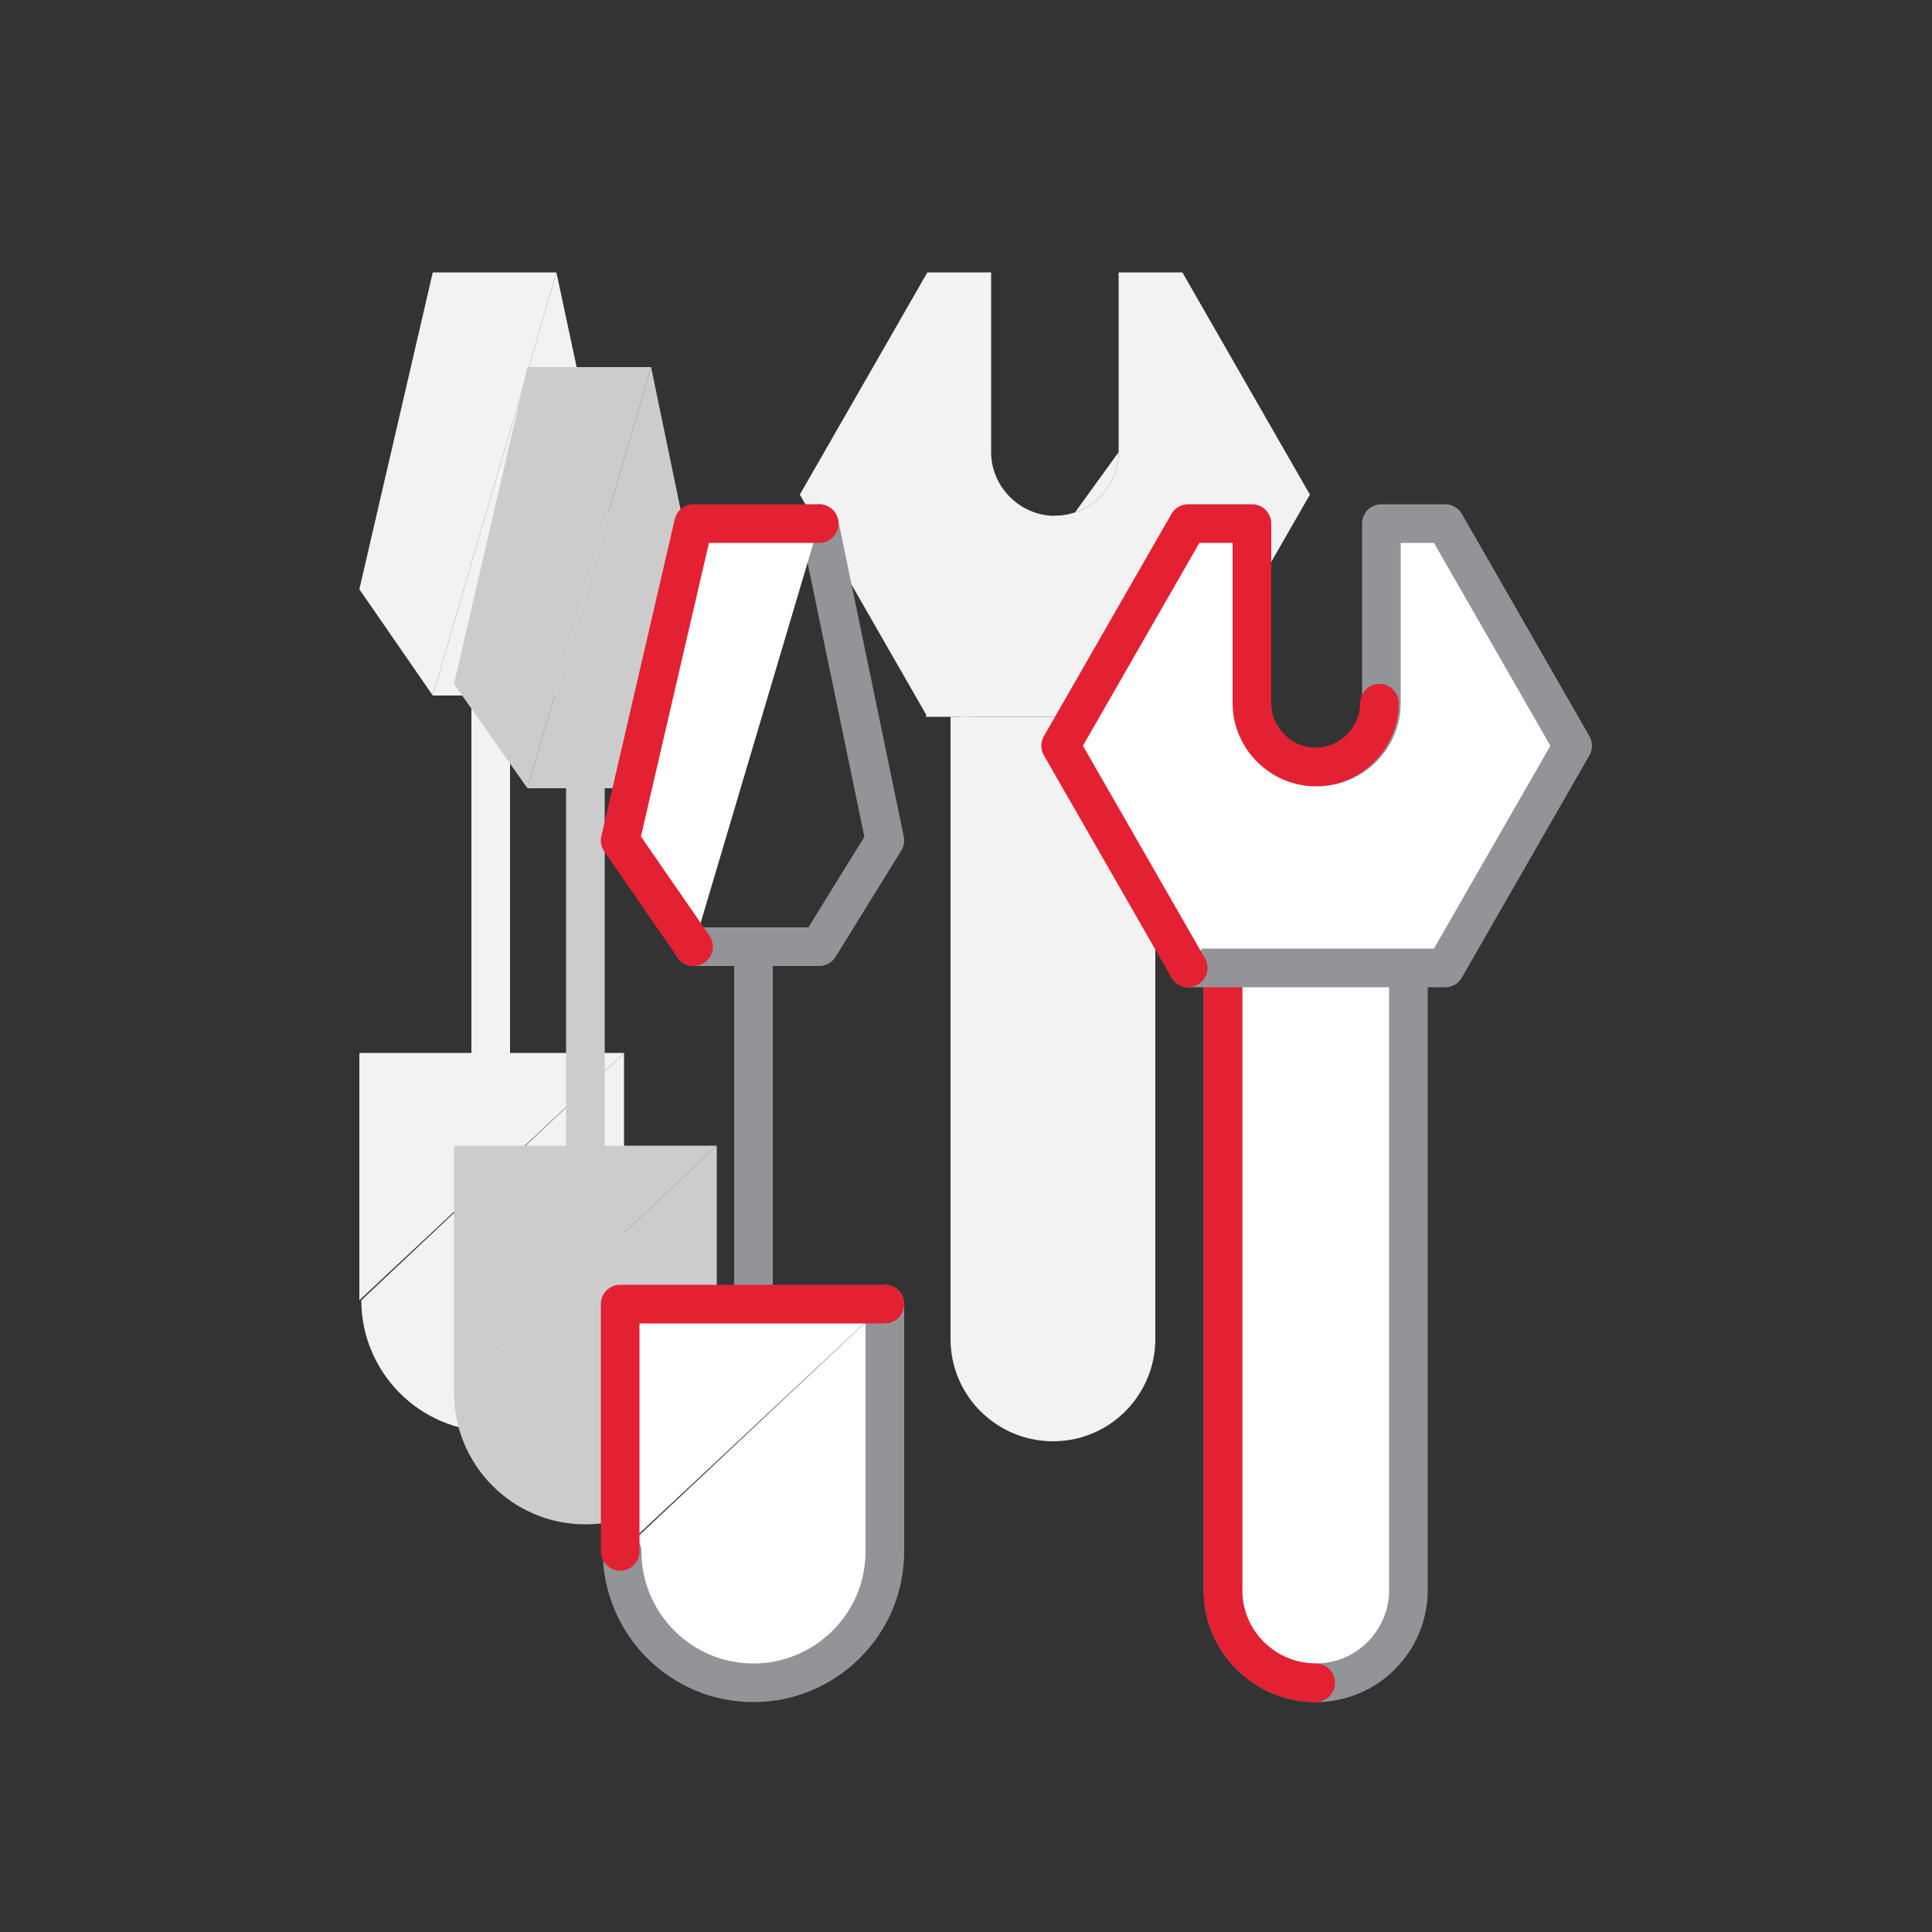
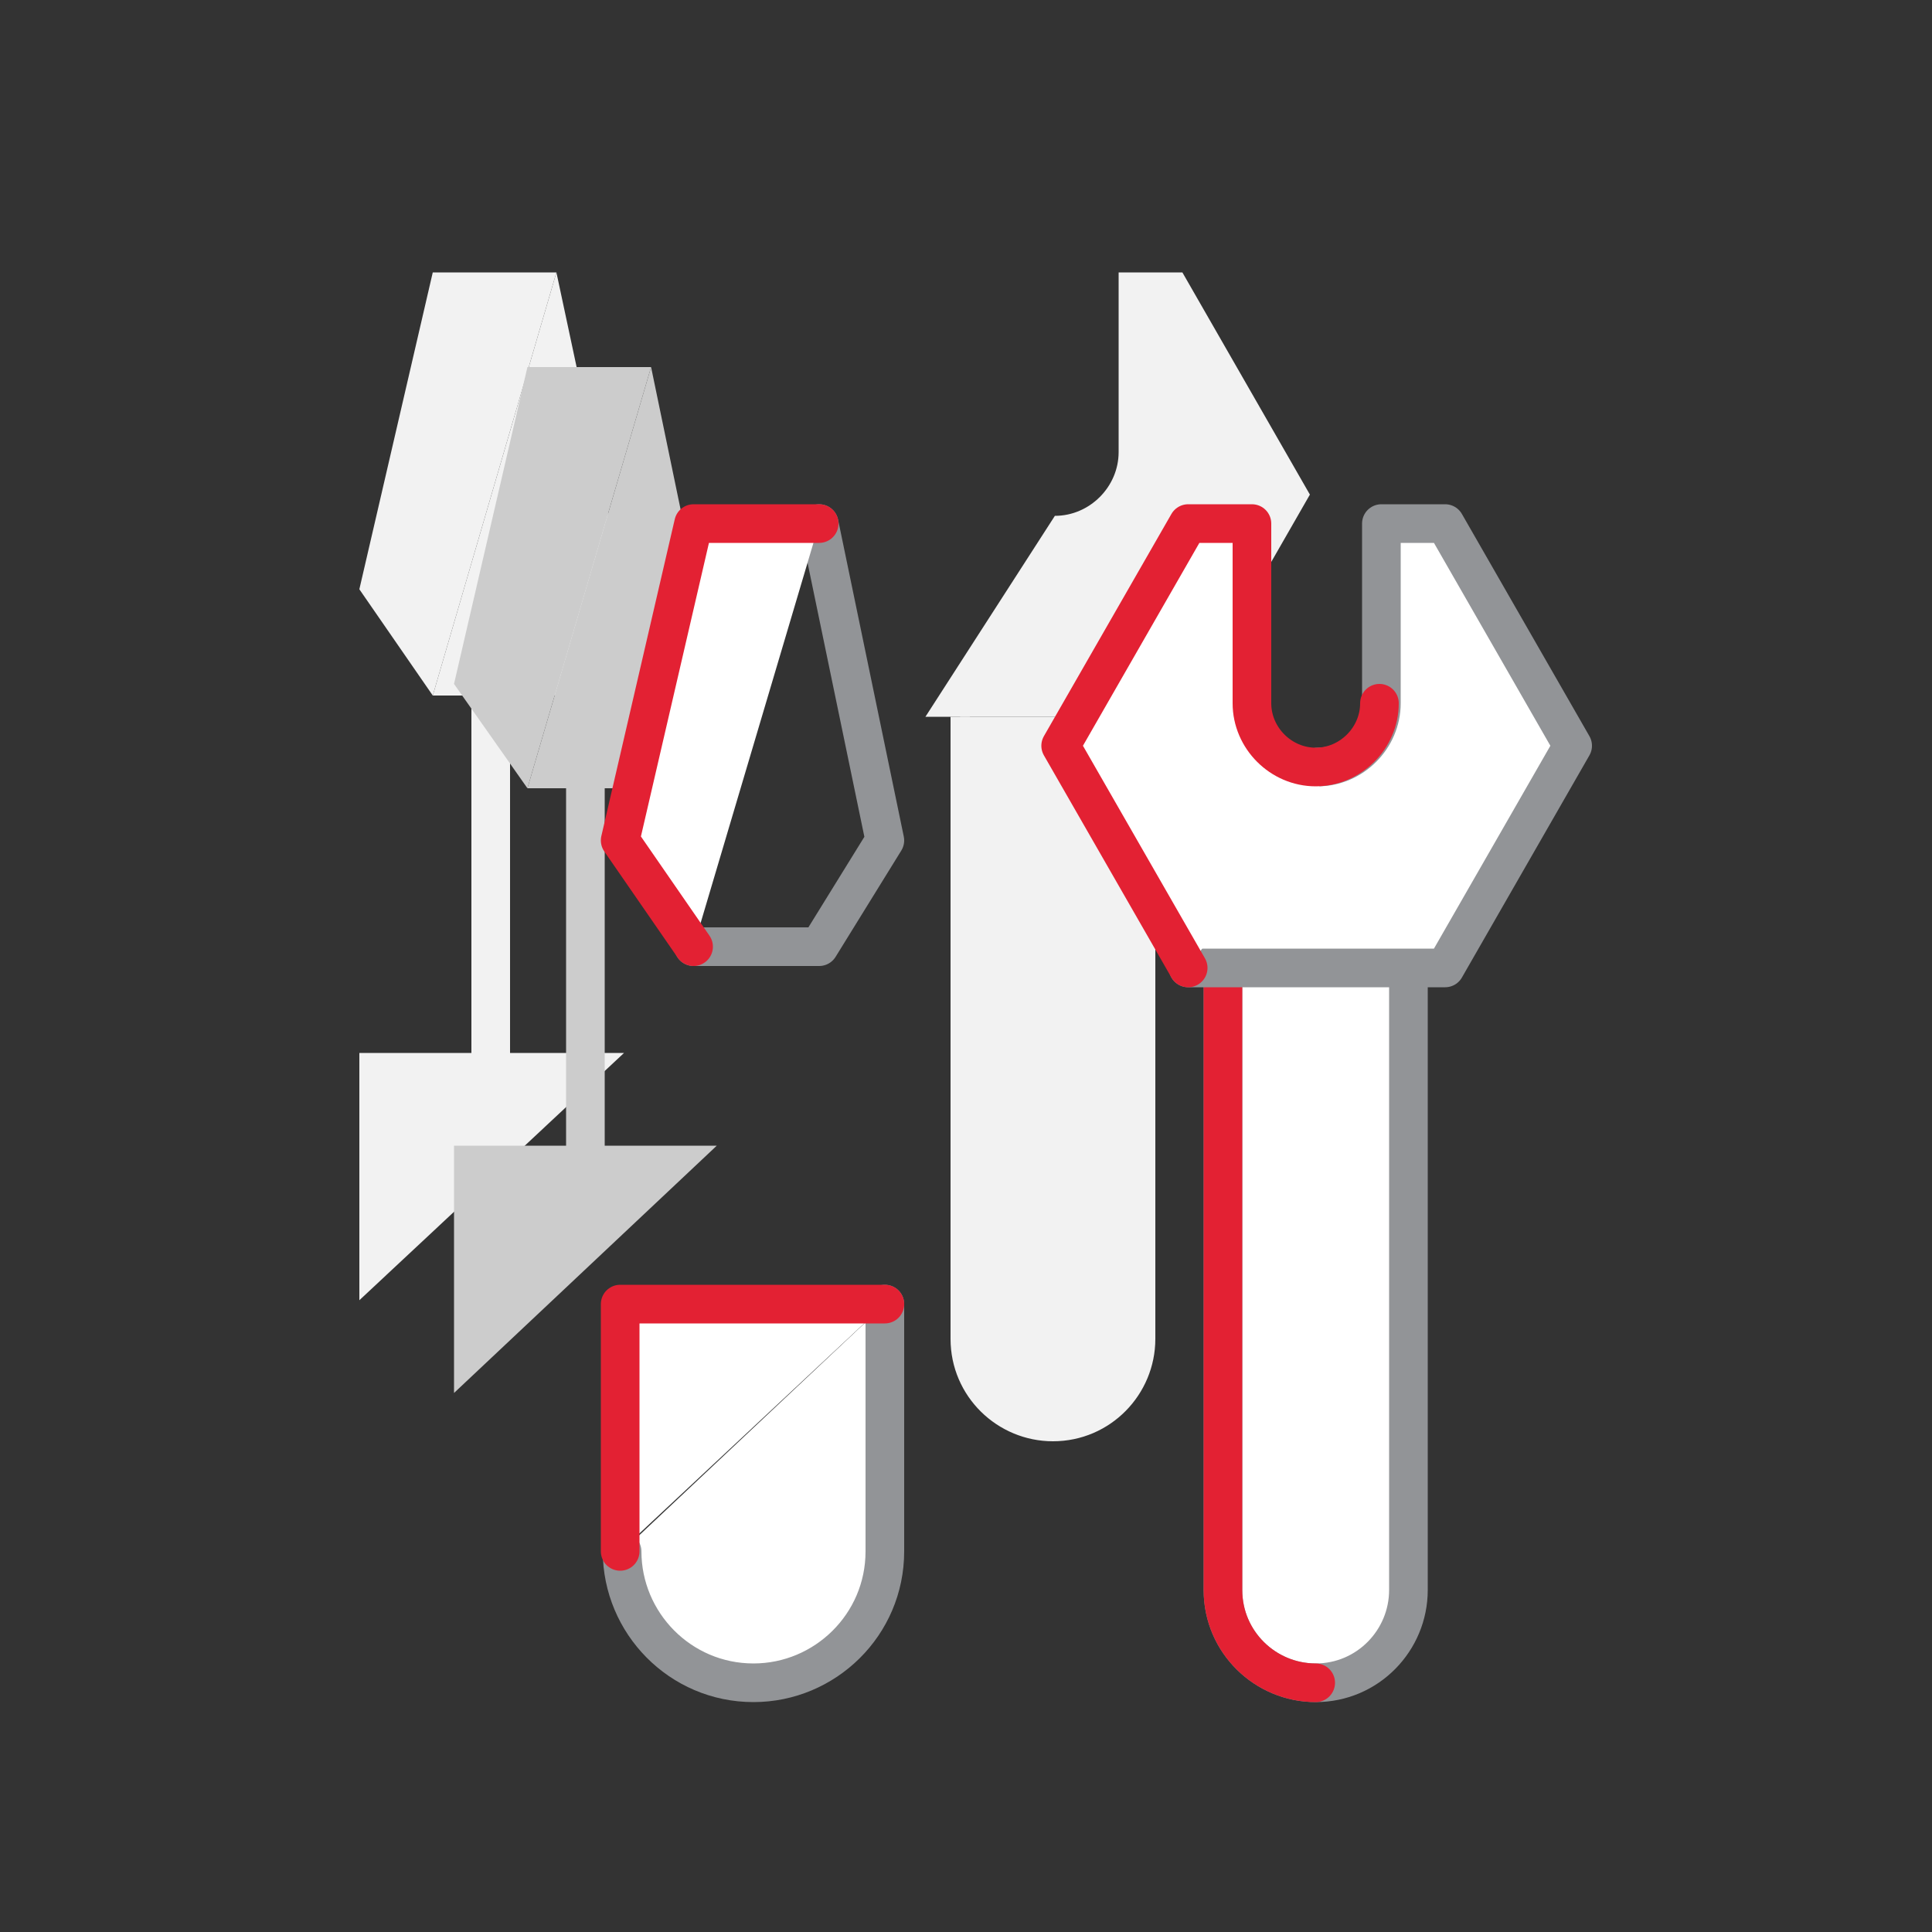
<svg xmlns="http://www.w3.org/2000/svg" version="1.1" id="Layer_1" x="0px" y="0px" viewBox="0 0 100 100" style="enable-background:new 0 0 100 100;" xml:space="preserve">
  <rect x="0" y="0" width="100" height="100" fill="#333333" stroke="none" />
  <style type="text/css">
	.st0{fill:#F2F2F2;}
	.st1{fill:#F2F2F2;stroke:#F2F2F2;stroke-width:2;stroke-linecap:round;stroke-linejoin:round;stroke-miterlimit:10;}
	.st2{fill:#F2F2F2;stroke:#F2F2F2;stroke-miterlimit:10;}
	.st3{fill:#CCCCCC;}
	.st4{fill:none;}
	.st5{fill:#CCCCCC;stroke:#CCCCCC;stroke-width:2;stroke-linecap:round;stroke-linejoin:round;stroke-miterlimit:10;}
	.st6{fill:none;stroke:#929497;stroke-width:2;stroke-linecap:round;stroke-linejoin:round;stroke-miterlimit:10;}
	.st7{fill:#FFFFFF;stroke:#929497;stroke-width:2;stroke-linecap:round;stroke-linejoin:round;stroke-miterlimit:10;}
	.st8{fill:#FFFFFF;stroke:#E32133;stroke-width:2;stroke-linecap:round;stroke-linejoin:round;stroke-miterlimit:10;}
	.st9{fill:none;stroke:#E32133;stroke-width:2;stroke-linecap:round;stroke-linejoin:round;stroke-miterlimit:10;}
</style>
  <g>
    <g>
      <g>
        <g>
          <polyline class="st0" points="22.4,36 18.6,30.5 22.4,14.1 28.8,14.1     " />
          <polyline class="st0" points="18.6,67.3 18.6,54.5 32.3,54.5     " />
        </g>
-         <path class="st0" d="M57.9,23.4c0,1.8-1.5,3.3-3.3,3.3h0c-1.8,0-3.3-1.5-3.3-3.3v-9.3h-3.3l-6.6,11.5l6.6,11.5" />
        <path class="st0" d="M54.6,74.1c-2.6,0-4.8-2.1-4.8-4.8l0-32.2" />
      </g>
      <g>
        <g>
          <polyline class="st0" points="28.8,14.1 32.3,30.5 28.8,36 22.4,36     " />
          <line class="st1" x1="25.4" y1="36" x2="25.4" y2="54.5" />
-           <path class="st0" d="M32.3,54.5v12.8c0,3.8-3.1,6.8-6.8,6.8h0c-3.8,0-6.8-3.1-6.8-6.8" />
        </g>
        <path class="st0" d="M47.9,37.1h13.3l6.6-11.5l-6.6-11.5h-3.3v9.3c0,1.8-1.5,3.3-3.3,3.3h0" />
        <path class="st2" d="M59.3,37.1l0,32.2c0,2.6-2.1,4.8-4.8,4.8h0c-2.6,0-4.8-2.1-4.8-4.8V37.1" />
      </g>
    </g>
    <g>
      <g>
        <g>
          <polyline class="st3" points="27.3,40.8 23.5,35.4 27.3,19 33.7,19     " />
          <polyline class="st3" points="23.5,72.1 23.5,59.3 37.1,59.3     " />
        </g>
        <path class="st4" d="M62.8,28.2c0,1.8-1.5,3.3-3.3,3.3h0c-1.8,0-3.3-1.5-3.3-3.3V19h-3.3l-6.6,11.5L52.8,42" />
        <path class="st4" d="M59.5,79c-2.6,0-4.8-2.1-4.8-4.8l0-32.2" />
      </g>
      <g>
        <g>
          <polyline class="st3" points="33.7,19 37.1,35.4 33.7,40.8 27.3,40.8     " />
          <line class="st5" x1="30.3" y1="40.8" x2="30.3" y2="59.3" />
-           <path class="st3" d="M37.1,59.3v12.8c0,3.8-3.1,6.8-6.8,6.8h0c-3.8,0-6.8-3.1-6.8-6.8" />
        </g>
        <path class="st4" d="M52.8,42h13.3l6.6-11.5L66.1,19h-3.3v9.3c0,1.8-1.5,3.3-3.3,3.3h0" />
-         <path class="st4" d="M64.2,42l0,32.2c0,2.6-2.1,4.8-4.8,4.8h0c-2.6,0-0.1-7-0.1-9.7L54.7,42" />
      </g>
    </g>
    <g>
      <polyline class="st6" points="42.4,27.1 45.8,43.5 42.4,49 35.9,49   " />
-       <line class="st6" x1="39" y1="49" x2="39" y2="67.5" />
      <path class="st7" d="M45.8,67.5v12.8c0,3.8-3.1,6.8-6.8,6.8h0c-3.8,0-6.8-3.1-6.8-6.8" />
    </g>
    <path class="st7" d="M72.9,50.1l0,32.2c0,2.6-2.1,4.8-4.8,4.8h0c-2.6,0-4.8-2.1-4.8-4.8l0-32.2" />
    <g>
      <polyline class="st8" points="35.9,49 32.1,43.5 35.9,27.1 42.4,27.1   " />
      <polyline class="st8" points="32.1,80.3 32.1,67.5 45.8,67.5   " />
    </g>
    <path class="st9" d="M68.1,87.1c-2.6,0-4.8-2.1-4.8-4.8l0-32.2" />
    <path class="st7" d="M61.5,50.1h13.3l6.6-11.5l-6.6-11.5h-3.3v9.3c0,1.8-1.5,3.3-3.3,3.3h0" />
    <path class="st8" d="M71.4,36.4c0,1.8-1.5,3.3-3.3,3.3h0c-1.8,0-3.3-1.5-3.3-3.3v-9.3h-3.3l-6.6,11.5l6.6,11.5" />
  </g>
</svg>